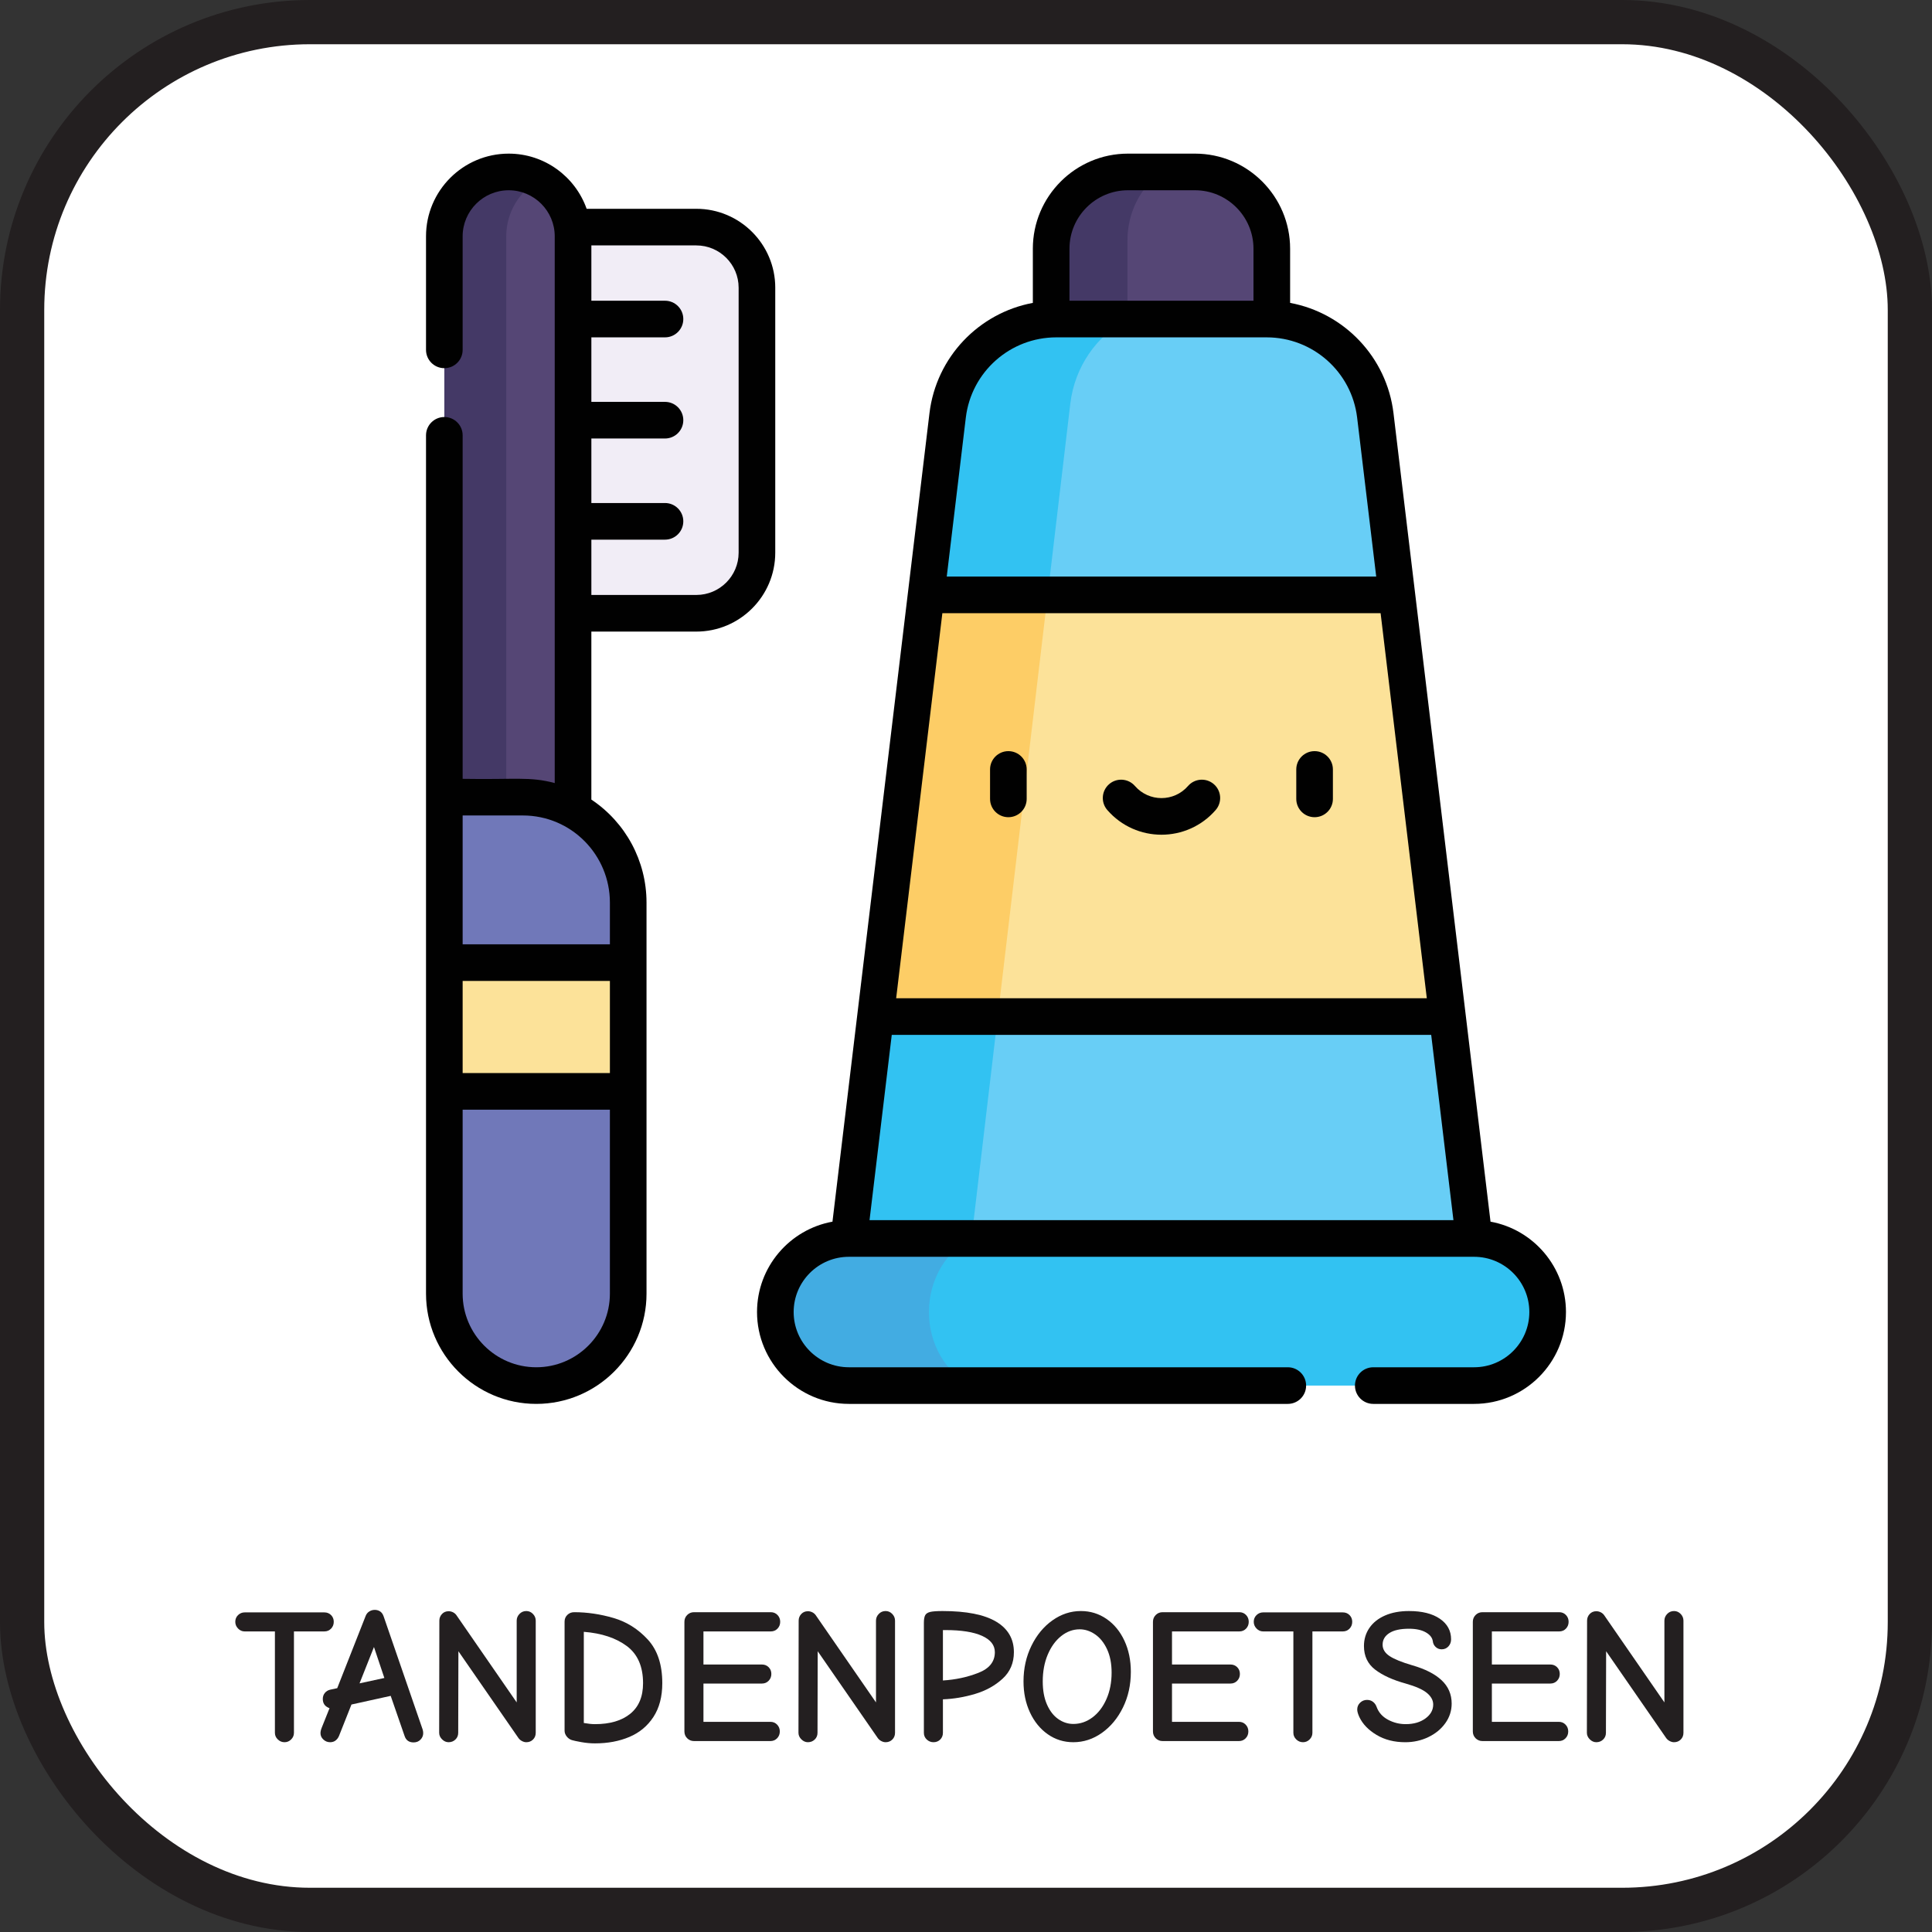
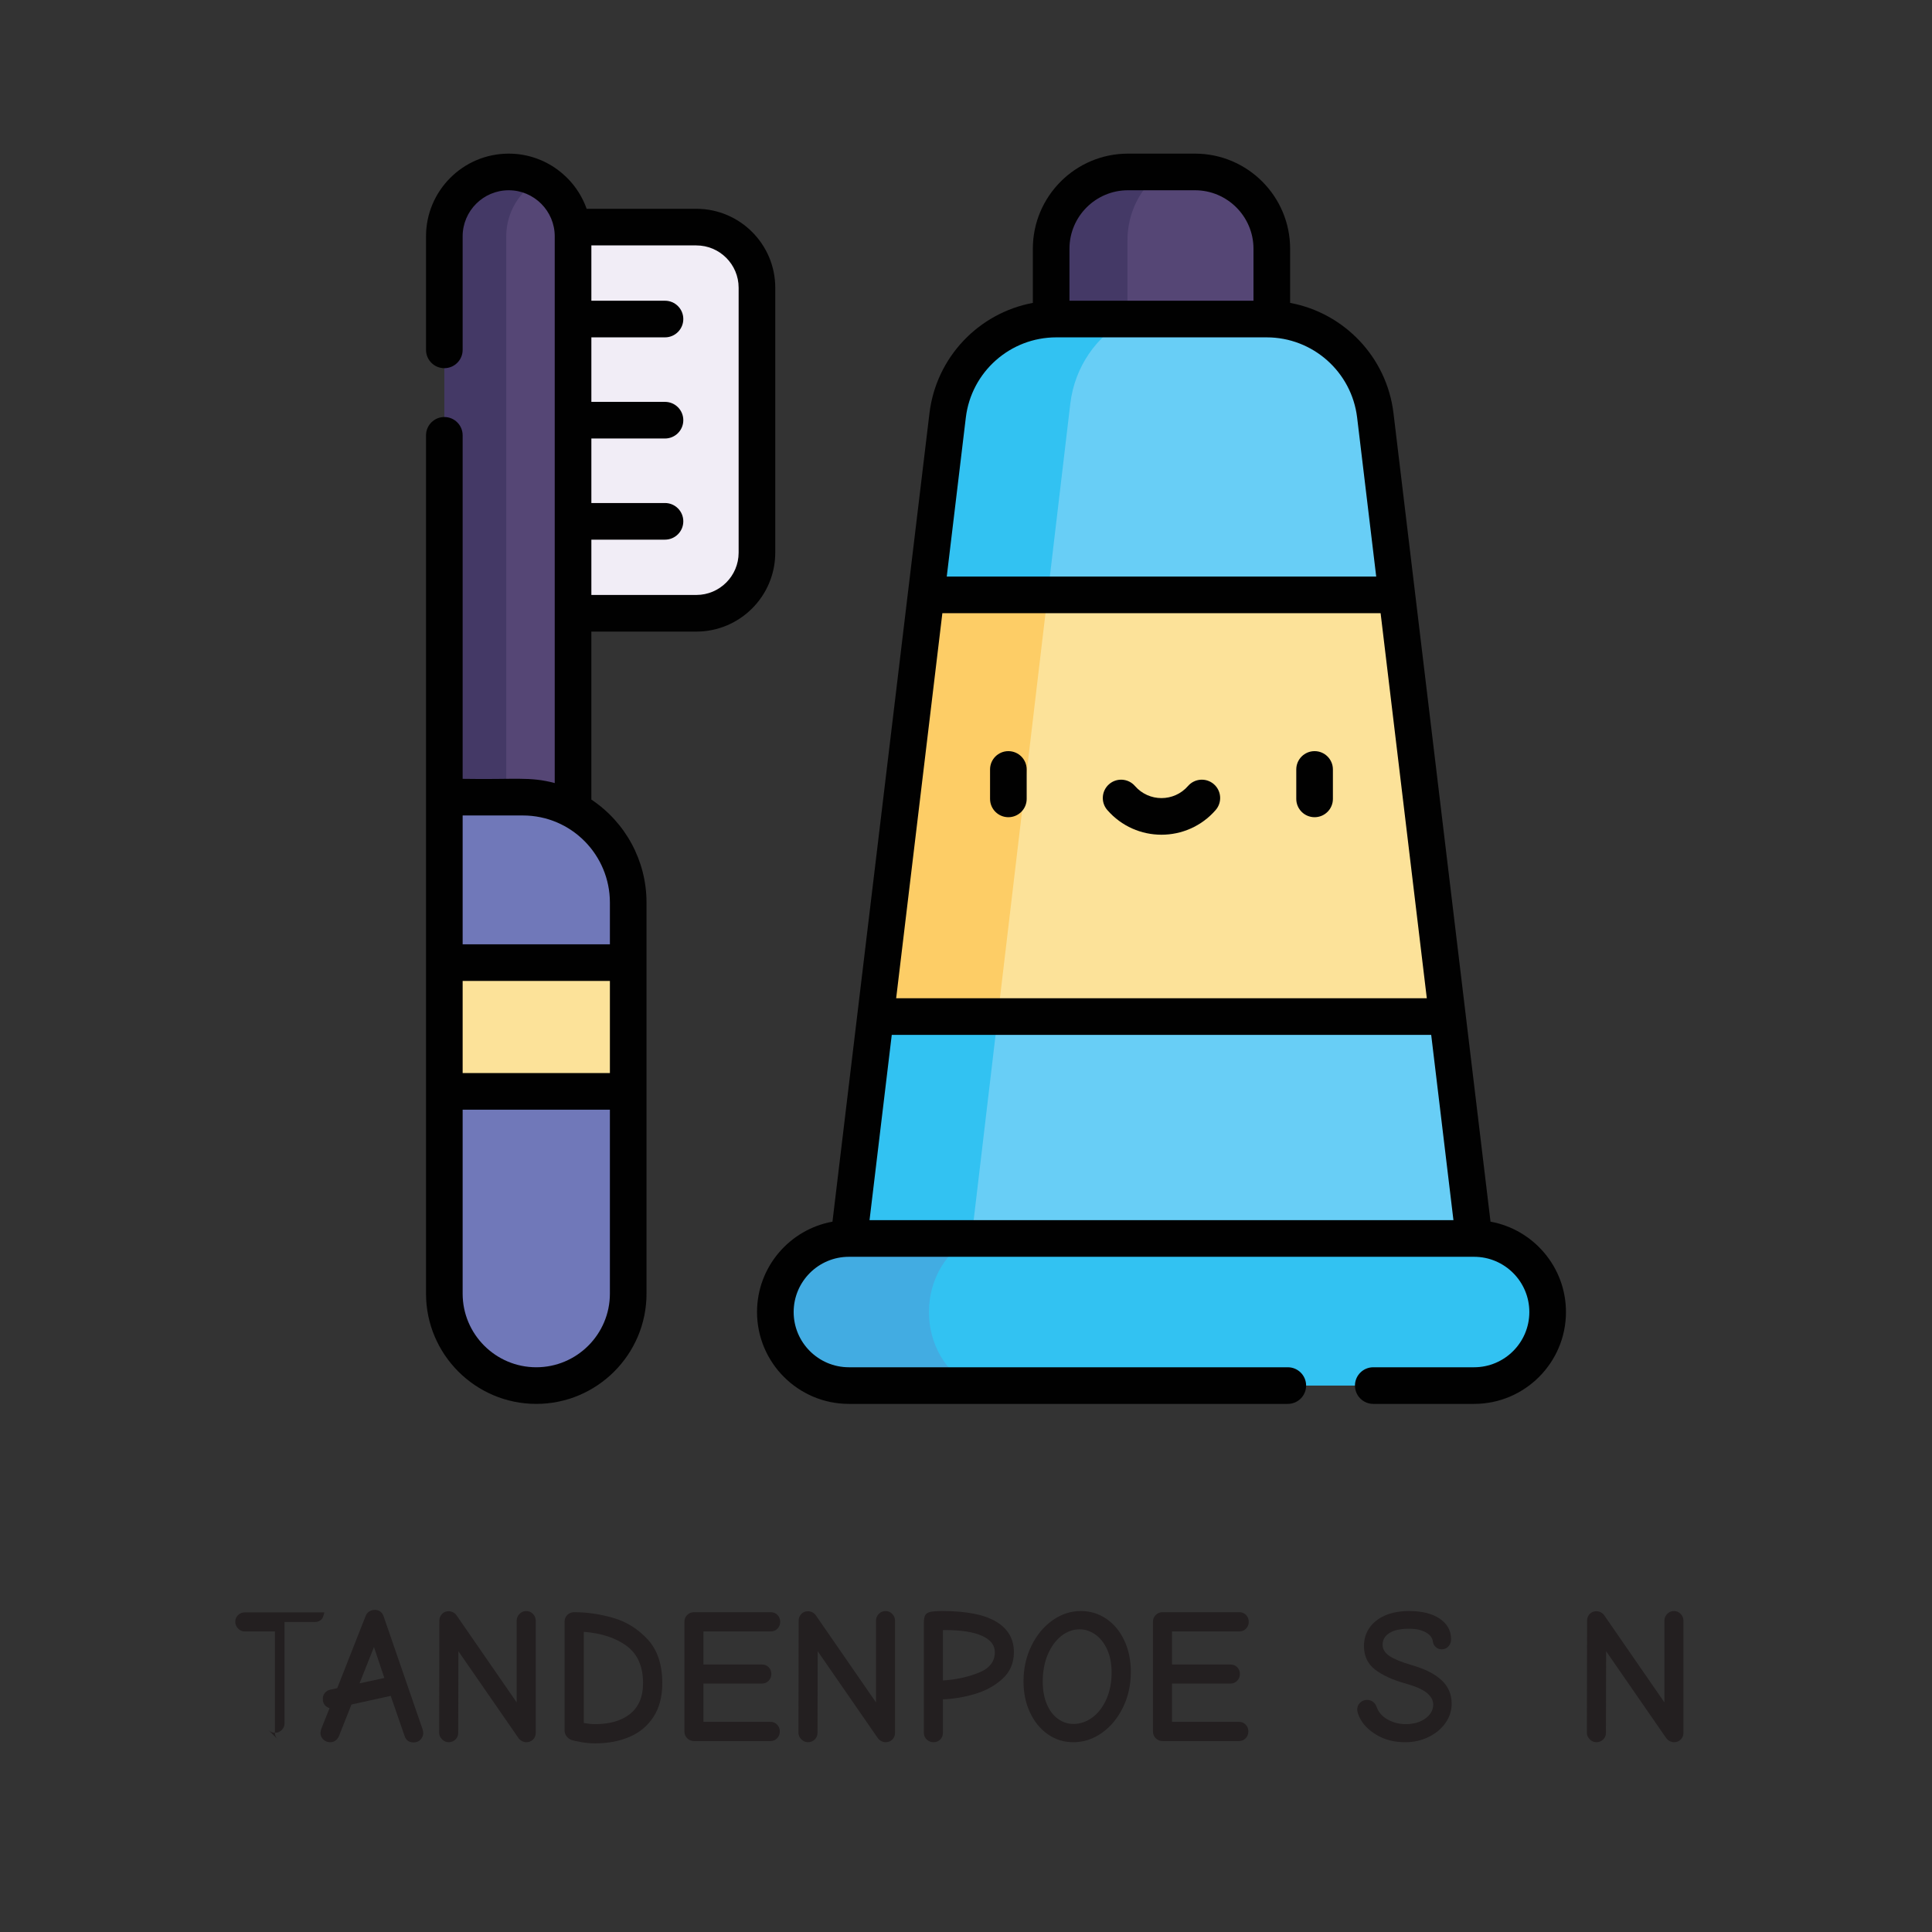
<svg xmlns="http://www.w3.org/2000/svg" id="Layer_2" data-name="Layer 2" viewBox="0 0 1004.429 1004.429">
  <rect x="0" y="0" width="1004.429" height="1004.429" fill="#333333" stroke="none" />
  <defs>
    <style>
      .cls-1 {
        fill: #010101;
      }

      .cls-2 {
        fill: #231f20;
      }

      .cls-3 {
        fill: #fce299;
      }

      .cls-4 {
        fill: #42ace2;
      }

      .cls-5 {
        fill: #fdcd66;
      }

      .cls-6 {
        fill: #f1edf6;
      }

      .cls-7 {
        fill: #fff;
        stroke: #231f20;
        stroke-miterlimit: 10;
        stroke-width: 23px;
      }

      .cls-8 {
        fill: #554675;
      }

      .cls-9 {
        fill: #32c2f2;
      }

      .cls-10 {
        fill: #7078b9;
      }

      .cls-11 {
        fill: #68cef6;
      }

      .cls-12 {
        fill: #443966;
      }
    </style>
  </defs>
  <g id="Layer_1-2" data-name="Layer 1">
-     <rect class="cls-7" x="11.5" y="11.5" width="981.429" height="981.429" rx="149.632" ry="149.632" />
    <g>
-       <path class="cls-2" d="M144.421,904.314c-1-.966-1.5-2.116-1.5-3.45v-52.7h-15.699c-1.335,0-2.484-.5-3.451-1.5s-1.449-2.166-1.449-3.5c0-1.4.482-2.565,1.449-3.5.967-.933,2.116-1.4,3.451-1.4h41.399c1.399,0,2.565.468,3.5,1.4.933.935,1.399,2.1,1.399,3.5s-.467,2.584-1.399,3.55c-.935.968-2.101,1.45-3.5,1.45h-15.8v52.7c0,1.334-.484,2.484-1.45,3.45-.968.965-2.117,1.449-3.45,1.449-1.334,0-2.5-.484-3.5-1.449Z" />
+       <path class="cls-2" d="M144.421,904.314c-1-.966-1.5-2.116-1.5-3.45v-52.7h-15.699c-1.335,0-2.484-.5-3.451-1.5s-1.449-2.166-1.449-3.5c0-1.4.482-2.565,1.449-3.5.967-.933,2.116-1.4,3.451-1.4h41.399s-.467,2.584-1.399,3.55c-.935.968-2.101,1.45-3.5,1.45h-15.8v52.7c0,1.334-.484,2.484-1.45,3.45-.968.965-2.117,1.449-3.45,1.449-1.334,0-2.5-.484-3.5-1.449Z" />
      <path class="cls-2" d="M210.321,902.464l-7.201-20.8-20.399,4.5-6.5,16.4c-.399.934-.984,1.699-1.75,2.3-.767.6-1.718.899-2.851.899-1.334,0-2.5-.467-3.5-1.399s-1.5-2.033-1.5-3.3c0-.866.233-1.866.701-3l4-10c-.4-.133-.701-.266-.9-.4-1.734-.865-2.6-2.333-2.6-4.4,0-1.199.35-2.232,1.049-3.1.701-.865,1.616-1.433,2.75-1.7l3.701-.8,14.799-37.6c.4-1,1.033-1.766,1.9-2.301.865-.532,1.801-.8,2.801-.8,1.064,0,2,.268,2.799.8.801.535,1.4,1.367,1.801,2.5l19.9,57.7c.064.135.199.518.399,1.15.2.634.3,1.284.3,1.95,0,1.267-.467,2.384-1.4,3.35s-2.134,1.45-3.6,1.45c-2.4,0-3.967-1.133-4.699-3.4ZM199.821,872.364l-5.4-16.101-7.5,18.9,12.9-2.8Z" />
      <path class="cls-2" d="M229.819,904.263c-1-1-1.5-2.133-1.5-3.399l.1-58.3c0-1.333.45-2.483,1.351-3.45.899-.966,2.05-1.45,3.45-1.45.8,0,1.565.185,2.3.55.732.367,1.333.885,1.8,1.55l31.3,45.301v-42.5c0-1.333.483-2.5,1.45-3.5.966-1,2.15-1.5,3.55-1.5,1.333,0,2.483.5,3.45,1.5.966,1,1.45,2.167,1.45,3.5v58.3c0,1.399-.468,2.567-1.4,3.5-.935.933-2.1,1.399-3.5,1.399-.734,0-1.484-.199-2.25-.6-.767-.4-1.384-.933-1.85-1.6l-31.2-45.101-.1,42.4c0,1.399-.484,2.567-1.45,3.5-.968.933-2.15,1.399-3.55,1.399-1.268,0-2.4-.5-3.4-1.5Z" />
      <path class="cls-2" d="M302.219,905.714c-2.4-.435-4.034-.782-4.9-1.05-1.067-.333-1.967-.966-2.7-1.9-.734-.933-1.1-1.933-1.1-3v-56.699c0-1.4.482-2.566,1.45-3.5.966-.934,2.149-1.4,3.55-1.4,6.732,0,13.533,1,20.4,3,6.865,2,12.815,5.734,17.85,11.2,5.033,5.467,7.55,13.034,7.55,22.7,0,7-1.534,12.85-4.6,17.55-3.067,4.7-7.234,8.167-12.5,10.399-5.268,2.233-11.234,3.351-17.9,3.351-2.334,0-4.7-.218-7.1-.65ZM327.669,890.964c4.433-3.6,6.649-8.899,6.649-15.899,0-8.666-2.817-15.101-8.45-19.301-5.634-4.199-13.084-6.665-22.35-7.399v47.399c2.266.4,4.2.601,5.8.601,7.8,0,13.916-1.8,18.351-5.4Z" />
      <path class="cls-2" d="M357.267,903.714c-.968-.966-1.45-2.149-1.45-3.55v-57c0-1.4.482-2.583,1.45-3.55.966-.966,2.149-1.45,3.55-1.45h39.9c1.399,0,2.565.484,3.5,1.45.933.967,1.399,2.149,1.399,3.55s-.467,2.584-1.399,3.55c-.935.968-2.101,1.45-3.5,1.45h-35v17.2h30.399c1.4,0,2.565.467,3.5,1.399.933.935,1.4,2.101,1.4,3.5,0,1.4-.468,2.585-1.4,3.551-.935.967-2.1,1.449-3.5,1.449h-30.399v19.9h34.8c1.399,0,2.565.484,3.5,1.45.933.967,1.399,2.149,1.399,3.55s-.467,2.584-1.399,3.55c-.935.968-2.101,1.45-3.5,1.45h-39.7c-1.4,0-2.584-.482-3.55-1.45Z" />
      <path class="cls-2" d="M416.616,904.263c-1-1-1.5-2.133-1.5-3.399l.1-58.3c0-1.333.449-2.483,1.35-3.45.9-.966,2.051-1.45,3.45-1.45.8,0,1.565.185,2.3.55.732.367,1.333.885,1.801,1.55l31.299,45.301v-42.5c0-1.333.483-2.5,1.451-3.5.965-1,2.149-1.5,3.549-1.5,1.334,0,2.483.5,3.451,1.5.965,1,1.449,2.167,1.449,3.5v58.3c0,1.399-.467,2.567-1.4,3.5s-2.1,1.399-3.5,1.399c-.734,0-1.484-.199-2.25-.6-.767-.4-1.384-.933-1.85-1.6l-31.199-45.101-.101,42.4c0,1.399-.484,2.567-1.45,3.5-.967.933-2.15,1.399-3.55,1.399-1.267,0-2.399-.5-3.399-1.5Z" />
      <path class="cls-2" d="M481.815,904.364c-1-.933-1.5-2.101-1.5-3.5v-57.101c0-1.865.232-3.215.7-4.05.466-.833,1.35-1.399,2.649-1.7,1.301-.3,3.416-.449,6.351-.449,12.399,0,21.683,1.834,27.85,5.5,6.166,3.667,9.25,8.967,9.25,15.899,0,5.601-1.967,10.2-5.899,13.8-3.935,3.601-8.7,6.234-14.301,7.9-5.6,1.667-11.167,2.6-16.699,2.8v17.4c0,1.399-.468,2.567-1.4,3.5-.935.933-2.1,1.399-3.5,1.399-1.334,0-2.5-.467-3.5-1.399ZM508.615,869.714c5.733-2.232,8.601-5.815,8.601-10.75,0-3.665-2.218-6.5-6.65-8.5-4.435-2-10.75-3-18.95-3h-1.399v26.2c6.532-.4,12.665-1.716,18.399-3.95Z" />
      <path class="cls-2" d="M544.715,901.614c-3.935-2.766-7.017-6.55-9.25-11.351-2.234-4.8-3.351-10.165-3.351-16.1,0-6.732,1.366-12.9,4.101-18.5,2.733-5.6,6.383-10.016,10.95-13.25,4.565-3.232,9.482-4.85,14.75-4.85,4.933,0,9.383,1.367,13.35,4.1,3.966,2.734,7.066,6.5,9.301,11.3,2.232,4.8,3.35,10.2,3.35,16.2,0,6.8-1.367,12.984-4.1,18.55-2.734,5.567-6.385,9.968-10.951,13.2-4.566,3.234-9.517,4.85-14.85,4.85-4.934,0-9.367-1.383-13.3-4.149ZM567.965,892.864c3.032-2.266,5.45-5.433,7.25-9.5,1.8-4.065,2.7-8.666,2.7-13.8,0-4.666-.785-8.7-2.35-12.101-1.568-3.399-3.635-5.982-6.201-7.75-2.566-1.766-5.25-2.649-8.049-2.649-3.468,0-6.668,1.167-9.601,3.5-2.935,2.334-5.267,5.55-7,9.649-1.734,4.101-2.601,8.75-2.601,13.95,0,4.667.733,8.667,2.201,12,1.465,3.334,3.415,5.85,5.85,7.55,2.433,1.7,5.05,2.55,7.85,2.55,3.6,0,6.916-1.133,9.95-3.399Z" />
      <path class="cls-2" d="M600.863,903.714c-.968-.966-1.45-2.149-1.45-3.55v-57c0-1.4.482-2.583,1.45-3.55.966-.966,2.149-1.45,3.55-1.45h39.9c1.399,0,2.565.484,3.5,1.45.933.967,1.399,2.149,1.399,3.55s-.467,2.584-1.399,3.55c-.935.968-2.101,1.45-3.5,1.45h-35v17.2h30.399c1.4,0,2.565.467,3.5,1.399.933.935,1.4,2.101,1.4,3.5,0,1.4-.468,2.585-1.4,3.551-.935.967-2.1,1.449-3.5,1.449h-30.399v19.9h34.8c1.399,0,2.565.484,3.5,1.45.933.967,1.399,2.149,1.399,3.55s-.467,2.584-1.399,3.55c-.935.968-2.101,1.45-3.5,1.45h-39.7c-1.4,0-2.584-.482-3.55-1.45Z" />
-       <path class="cls-2" d="M673.912,904.314c-1-.966-1.5-2.116-1.5-3.45v-52.7h-15.7c-1.334,0-2.484-.5-3.45-1.5-.967-1-1.45-2.166-1.45-3.5,0-1.4.483-2.565,1.45-3.5.966-.933,2.116-1.4,3.45-1.4h41.4c1.399,0,2.565.468,3.5,1.4.933.935,1.399,2.1,1.399,3.5s-.467,2.584-1.399,3.55c-.935.968-2.101,1.45-3.5,1.45h-15.801v52.7c0,1.334-.484,2.484-1.449,3.45-.968.965-2.117,1.449-3.45,1.449-1.335,0-2.5-.484-3.5-1.449Z" />
      <path class="cls-2" d="M715.66,901.964c-4.234-2.532-7.217-5.633-8.95-9.3-.734-1.6-1.1-2.9-1.1-3.9,0-1.399.5-2.582,1.5-3.55,1-.966,2.2-1.45,3.6-1.45,1.2,0,2.233.335,3.101,1,.865.668,1.5,1.567,1.899,2.7,1.066,2.867,3.033,5.067,5.9,6.601,2.865,1.534,5.933,2.3,9.2,2.3,4.132,0,7.55-.983,10.249-2.95,2.701-1.966,4.051-4.383,4.051-7.25,0-2.2-1.084-4.2-3.25-6-2.168-1.8-5.85-3.433-11.05-4.9-6.734-1.865-12.034-4.282-15.9-7.25-3.867-2.965-5.8-7.05-5.8-12.25,0-3.532.95-6.683,2.85-9.449,1.9-2.766,4.616-4.916,8.15-6.45,3.533-1.533,7.666-2.3,12.4-2.3,6.799,0,12.148,1.334,16.049,4,3.9,2.667,5.85,6.234,5.85,10.699,0,1.468-.467,2.7-1.398,3.7-.936,1-2.102,1.5-3.5,1.5-1.201,0-2.234-.399-3.102-1.2-.867-.8-1.367-1.8-1.5-3-.266-1.865-1.5-3.415-3.699-4.649-2.199-1.233-5.1-1.851-8.699-1.851-4.468,0-7.867.75-10.2,2.25-2.335,1.5-3.5,3.518-3.5,6.051,0,2.334,1.2,4.3,3.6,5.899,2.4,1.601,6.333,3.2,11.8,4.8,6.732,1.935,11.832,4.535,15.301,7.801,3.465,3.267,5.199,7.3,5.199,12.1,0,3.734-1.1,7.135-3.301,10.2-2.199,3.067-5.148,5.484-8.85,7.25-3.699,1.767-7.684,2.649-11.949,2.649-5.734,0-10.717-1.266-14.95-3.8Z" />
-       <path class="cls-2" d="M767.159,903.714c-.967-.966-1.449-2.149-1.449-3.55v-57c0-1.4.482-2.583,1.449-3.55.967-.966,2.15-1.45,3.551-1.45h39.9c1.398,0,2.564.484,3.5,1.45.932.967,1.398,2.149,1.398,3.55s-.467,2.584-1.398,3.55c-.936.968-2.102,1.45-3.5,1.45h-35v17.2h30.398c1.4,0,2.566.467,3.5,1.399.934.935,1.4,2.101,1.4,3.5,0,1.4-.467,2.585-1.4,3.551-.934.967-2.1,1.449-3.5,1.449h-30.398v19.9h34.799c1.4,0,2.566.484,3.5,1.45.934.967,1.4,2.149,1.4,3.55s-.467,2.584-1.4,3.55c-.934.968-2.1,1.45-3.5,1.45h-39.699c-1.4,0-2.584-.482-3.551-1.45Z" />
      <path class="cls-2" d="M826.509,904.263c-1-1-1.5-2.133-1.5-3.399l.1-58.3c0-1.333.449-2.483,1.35-3.45.9-.966,2.051-1.45,3.451-1.45.799,0,1.564.185,2.299.55.732.367,1.334.885,1.801,1.55l31.299,45.301v-42.5c0-1.333.484-2.5,1.451-3.5.965-1,2.15-1.5,3.549-1.5,1.334,0,2.484.5,3.451,1.5.965,1,1.449,2.167,1.449,3.5v58.3c0,1.399-.467,2.567-1.4,3.5s-2.1,1.399-3.5,1.399c-.734,0-1.484-.199-2.25-.6s-1.383-.933-1.85-1.6l-31.199-45.101-.1,42.4c0,1.399-.484,2.567-1.451,3.5s-2.15,1.399-3.549,1.399c-1.268,0-2.4-.5-3.4-1.5Z" />
    </g>
    <g>
      <g>
        <path class="cls-3" d="M326.6,500.467v66.93c-7.69,22.614-88.94,27.27-95.596,0v-66.93c10.889-24.714,82.828-22.175,95.596,0Z" />
        <path class="cls-6" d="M272.15,118.071h89.87c17.405,0,31.51,14.105,31.51,31.51v137.744c0,17.405-14.105,31.51-31.51,31.51h-89.87V118.071l-0-0Z" />
        <path class="cls-8" d="M297.922,421.045V122.857c0-12.648-7.01-23.654-17.36-29.344-28.248,0-30.438,16.696-30.438,29.344v291.574l13.07,27.027c17.203,2.93,34.728-3.517,34.728-20.413v0Z" />
        <path class="cls-12" d="M280.562,93.513c-4.773-2.625-10.257-4.121-16.093-4.121-18.484,0-33.465,14.98-33.465,33.465v291.574c3.249,15.322,17.603,24.543,32.189,27.027V122.857c0-12.648,7.017-23.654,17.368-29.344Z" />
        <path class="cls-3" d="M752.516,528.511l-26.305-219.236c-21.863-29.449-111.428-45.953-177.429-34.704-36.691,21.12-70.299,259.361-33.318,281.444,83.629,13.396,224.946,1.104,237.051-27.504v0Z" />
        <path class="cls-5" d="M481.471,309.275l-26.305,219.236c4.361,13.35,28.04,22.337,60.299,27.504,6.527-55.135,16.752-141.505,33.318-281.444-30.426,5.186-55.847,16.265-67.312,34.704v-0Z" />
        <path class="cls-8" d="M621.272,89.392h-17.231c-27.309,0-33.233,20.701-33.233,35.546v68.979h90.391v-64.598c0-22.052-17.875-39.927-39.927-39.927Z" />
        <path class="cls-12" d="M604.04,89.392h-17.63c-22.052,0-39.927,17.875-39.927,39.927v64.598h39.673v-68.979c0-14.845,7.108-27.911,17.884-35.546Z" />
        <g>
          <path class="cls-11" d="M518.721,528.511c-40.238,13.47-40.238,132.647-16.696,141.058h267.426l-16.936-141.058h-233.795Z" />
          <path class="cls-9" d="M455.166,528.511l-16.92,141.058h63.78c2.344-19.802,3.731-31.531,16.696-141.058h-63.555Z" />
          <path class="cls-11" d="M715.014,215.965c-3.428-28.577-27.676-50.096-56.456-50.096h-72.44c-33.824,0-50.037,24.709-52.324,43.963l-9.739,82.263,20.62,17.181h181.536l-11.197-93.311Z" />
          <path class="cls-9" d="M586.118,165.869h-36.982c-28.78,0-53.028,21.519-56.469,50.096l-11.197,93.311h63.204c3.586-30.294,7.499-63.346,11.772-99.444,2.288-19.254,13.776-35.337,29.672-43.963l-0.0 0Z" />
        </g>
        <path class="cls-9" d="M804.605,682.112c0-21.125-17.126-38.238-38.238-38.238h-261.683c-57.412.004-57.407,76.481.005,76.477h261.678c21.125,0,38.238-17.122,38.238-38.238Z" />
        <path class="cls-4" d="M482.95,682.112c0-16.861,8.877-31.413,21.734-38.238h-63.356c-21.126,0-38.238,17.113-38.238,38.238,0,21.112,17.113,38.238,38.238,38.238h63.361c-12.86-6.828-21.74-21.385-21.74-38.238h0Z" />
        <g>
          <path class="cls-10" d="M326.6,567.397v105.155c0,26.372-21.392,47.798-47.798,47.798-26.394,0-47.798-21.404-47.798-47.798v-105.156l95.596 0Z" />
          <path class="cls-10" d="M326.6,469.237v31.231h-95.596v-86.036h40.79c30.205,0,54.806,24.475,54.806,54.806Z" />
        </g>
      </g>
      <g>
        <path class="cls-1" d="M524.241,424.854c5.26,0,9.522-4.262,9.522-9.522v-15.298c0-5.26-4.262-9.522-9.522-9.522s-9.522,4.262-9.522,9.522v15.298c0,5.26,4.263,9.522,9.522,9.522Z" />
        <path class="cls-1" d="M683.441,424.854c5.26,0,9.522-4.262,9.522-9.522v-15.298c0-5.26-4.262-9.522-9.522-9.522s-9.522,4.262-9.522,9.522v15.298c0,5.26,4.262,9.522,9.522,9.522Z" />
        <path class="cls-1" d="M632.01,421.125c3.452-3.967,3.034-9.981-.933-13.433-3.967-3.453-9.981-3.033-13.433.933-7.293,8.384-20.287,8.409-27.603,0-3.451-3.967-9.466-4.386-13.433-.933-3.967,3.452-4.385,9.466-.933,13.433,14.898,17.126,41.452,17.107,56.336,0h-0Z" />
        <path class="cls-1" d="M403.052,149.581c0-22.624-18.407-41.031-41.031-41.031h-57.034c-5.908-16.688-21.835-28.679-40.517-28.679-23.703,0-42.986,19.283-42.986,42.986v59.033c0,5.26,4.262,9.522,9.522,9.522,5.26,0,9.522-4.262,9.522-9.522v-59.033c0-13.202,10.742-23.943,23.943-23.943,13.196,0,23.931,10.742,23.931,23.943v284.249c-13.154-3.504-20.503-1.708-47.874-2.196v-178.585c0-5.26-4.262-9.522-9.522-9.522s-9.522,4.262-9.522,9.522v446.227c0,31.606,25.713,57.319,57.319,57.319s57.318-25.713,57.318-57.319v-203.315c0-21.648-10.858-41.669-28.679-53.545v-87.335h54.577c22.624,0,41.031-18.407,41.031-41.031v-137.744l.001-0ZM317.079,557.875h-76.553v-47.887h76.553v47.887ZM278.802,710.829c-21.106,0-38.276-17.17-38.276-38.276v-95.634h76.553v95.634c0,21.106-17.172,38.276-38.276,38.276v-0ZM317.079,490.946h-76.553v-66.993h31.269c25.334,0,45.284,20.592,45.284,45.284v21.709ZM384.009,287.325c0,12.125-9.864,21.988-21.988,21.988h-54.577v-28.755h38.276c5.26,0,9.522-4.262,9.522-9.522s-4.262-9.522-9.522-9.522h-38.276v-33.541h38.276c5.26,0,9.522-4.262,9.522-9.522s-4.262-9.522-9.522-9.522h-38.276v-33.541h38.276c5.26,0,9.522-4.262,9.522-9.522s-4.262-9.522-9.522-9.522h-38.276v-28.755h54.577c12.125,0,21.988,9.864,21.988,21.988l-0,137.744Z" />
        <path class="cls-1" d="M774.907,635.132l-50.44-420.301c-3.505-29.223-25.708-52.145-53.747-57.361v-28.151c0-27.266-22.181-49.448-49.448-49.448h-34.861c-27.267,0-49.448,22.183-49.448,49.448v28.152c-28.029,5.222-50.23,28.139-53.747,57.359-12.617,105.157-38.245,318.755-50.427,420.301-22.271,4.04-39.22,23.561-39.22,46.98,0,26.335,21.425,47.76,47.76,47.76h228.186c5.26,0,9.522-4.262,9.522-9.522s-4.262-9.522-9.522-9.522h-228.186c-15.835,0-28.717-12.882-28.717-28.717,0-15.832,12.879-28.714,28.712-28.717.006,0,.013.001.018.001,11.394,0,313.576-.001,324.988-.001.009,0,.018.001.027.001.006,0,.013-.001.018-.001,15.832.003,28.712,12.884,28.712,28.717,0,15.835-12.882,28.717-28.717,28.717h-52.42c-5.26,0-9.522,4.262-9.522,9.522s4.262,9.522,9.522,9.522h52.419c26.335,0,47.76-21.425,47.76-47.76,0-23.418-16.947-42.939-39.22-46.979ZM463.616,538.033h280.453l11.564,96.32h-303.573l11.557-96.32ZM489.921,318.797h227.843l24.021,200.192h-275.884l24.02-200.192ZM556.005,129.319c0-16.765,13.64-30.405,30.405-30.405h34.861c16.765,0,30.405,13.64,30.405,30.405v27.028h-95.672l-0-27.028ZM549.137,175.39h109.421c23.943,0,44.149,17.931,47.002,41.709l9.918,82.654h-223.273l9.916-82.652c2.863-23.78,23.075-41.712,47.016-41.712l-0-0Z" />
      </g>
    </g>
  </g>
</svg>